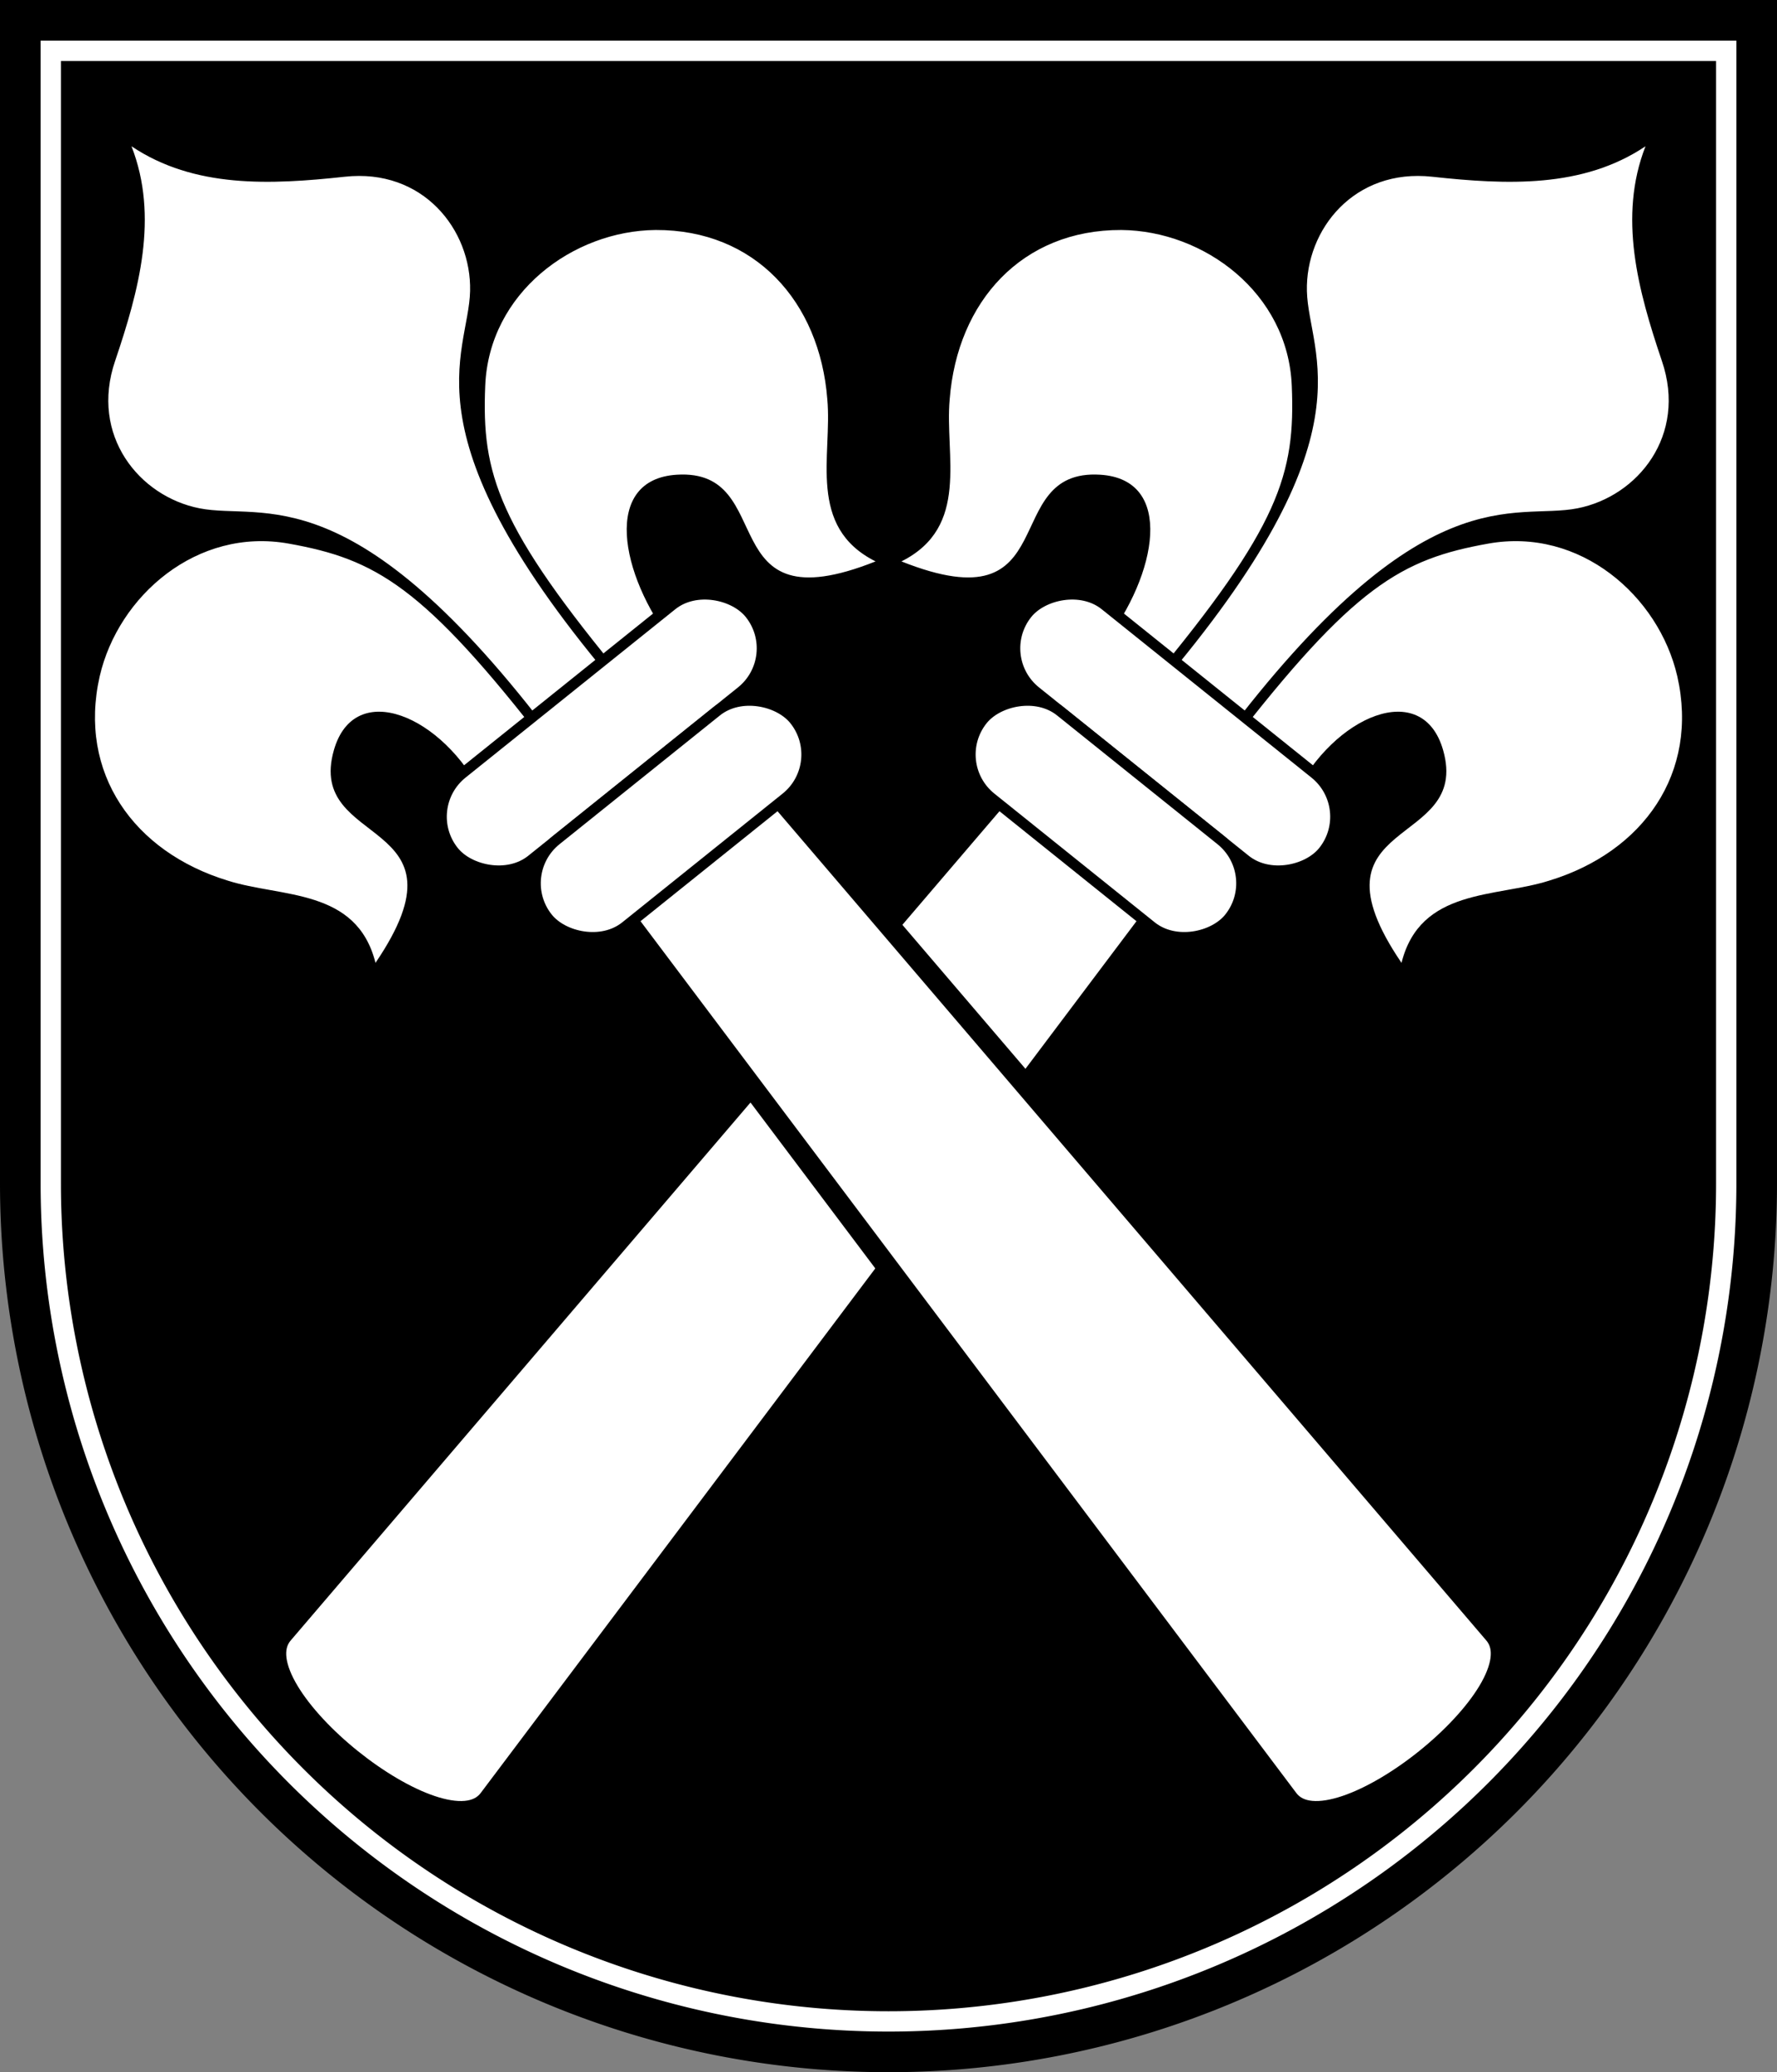
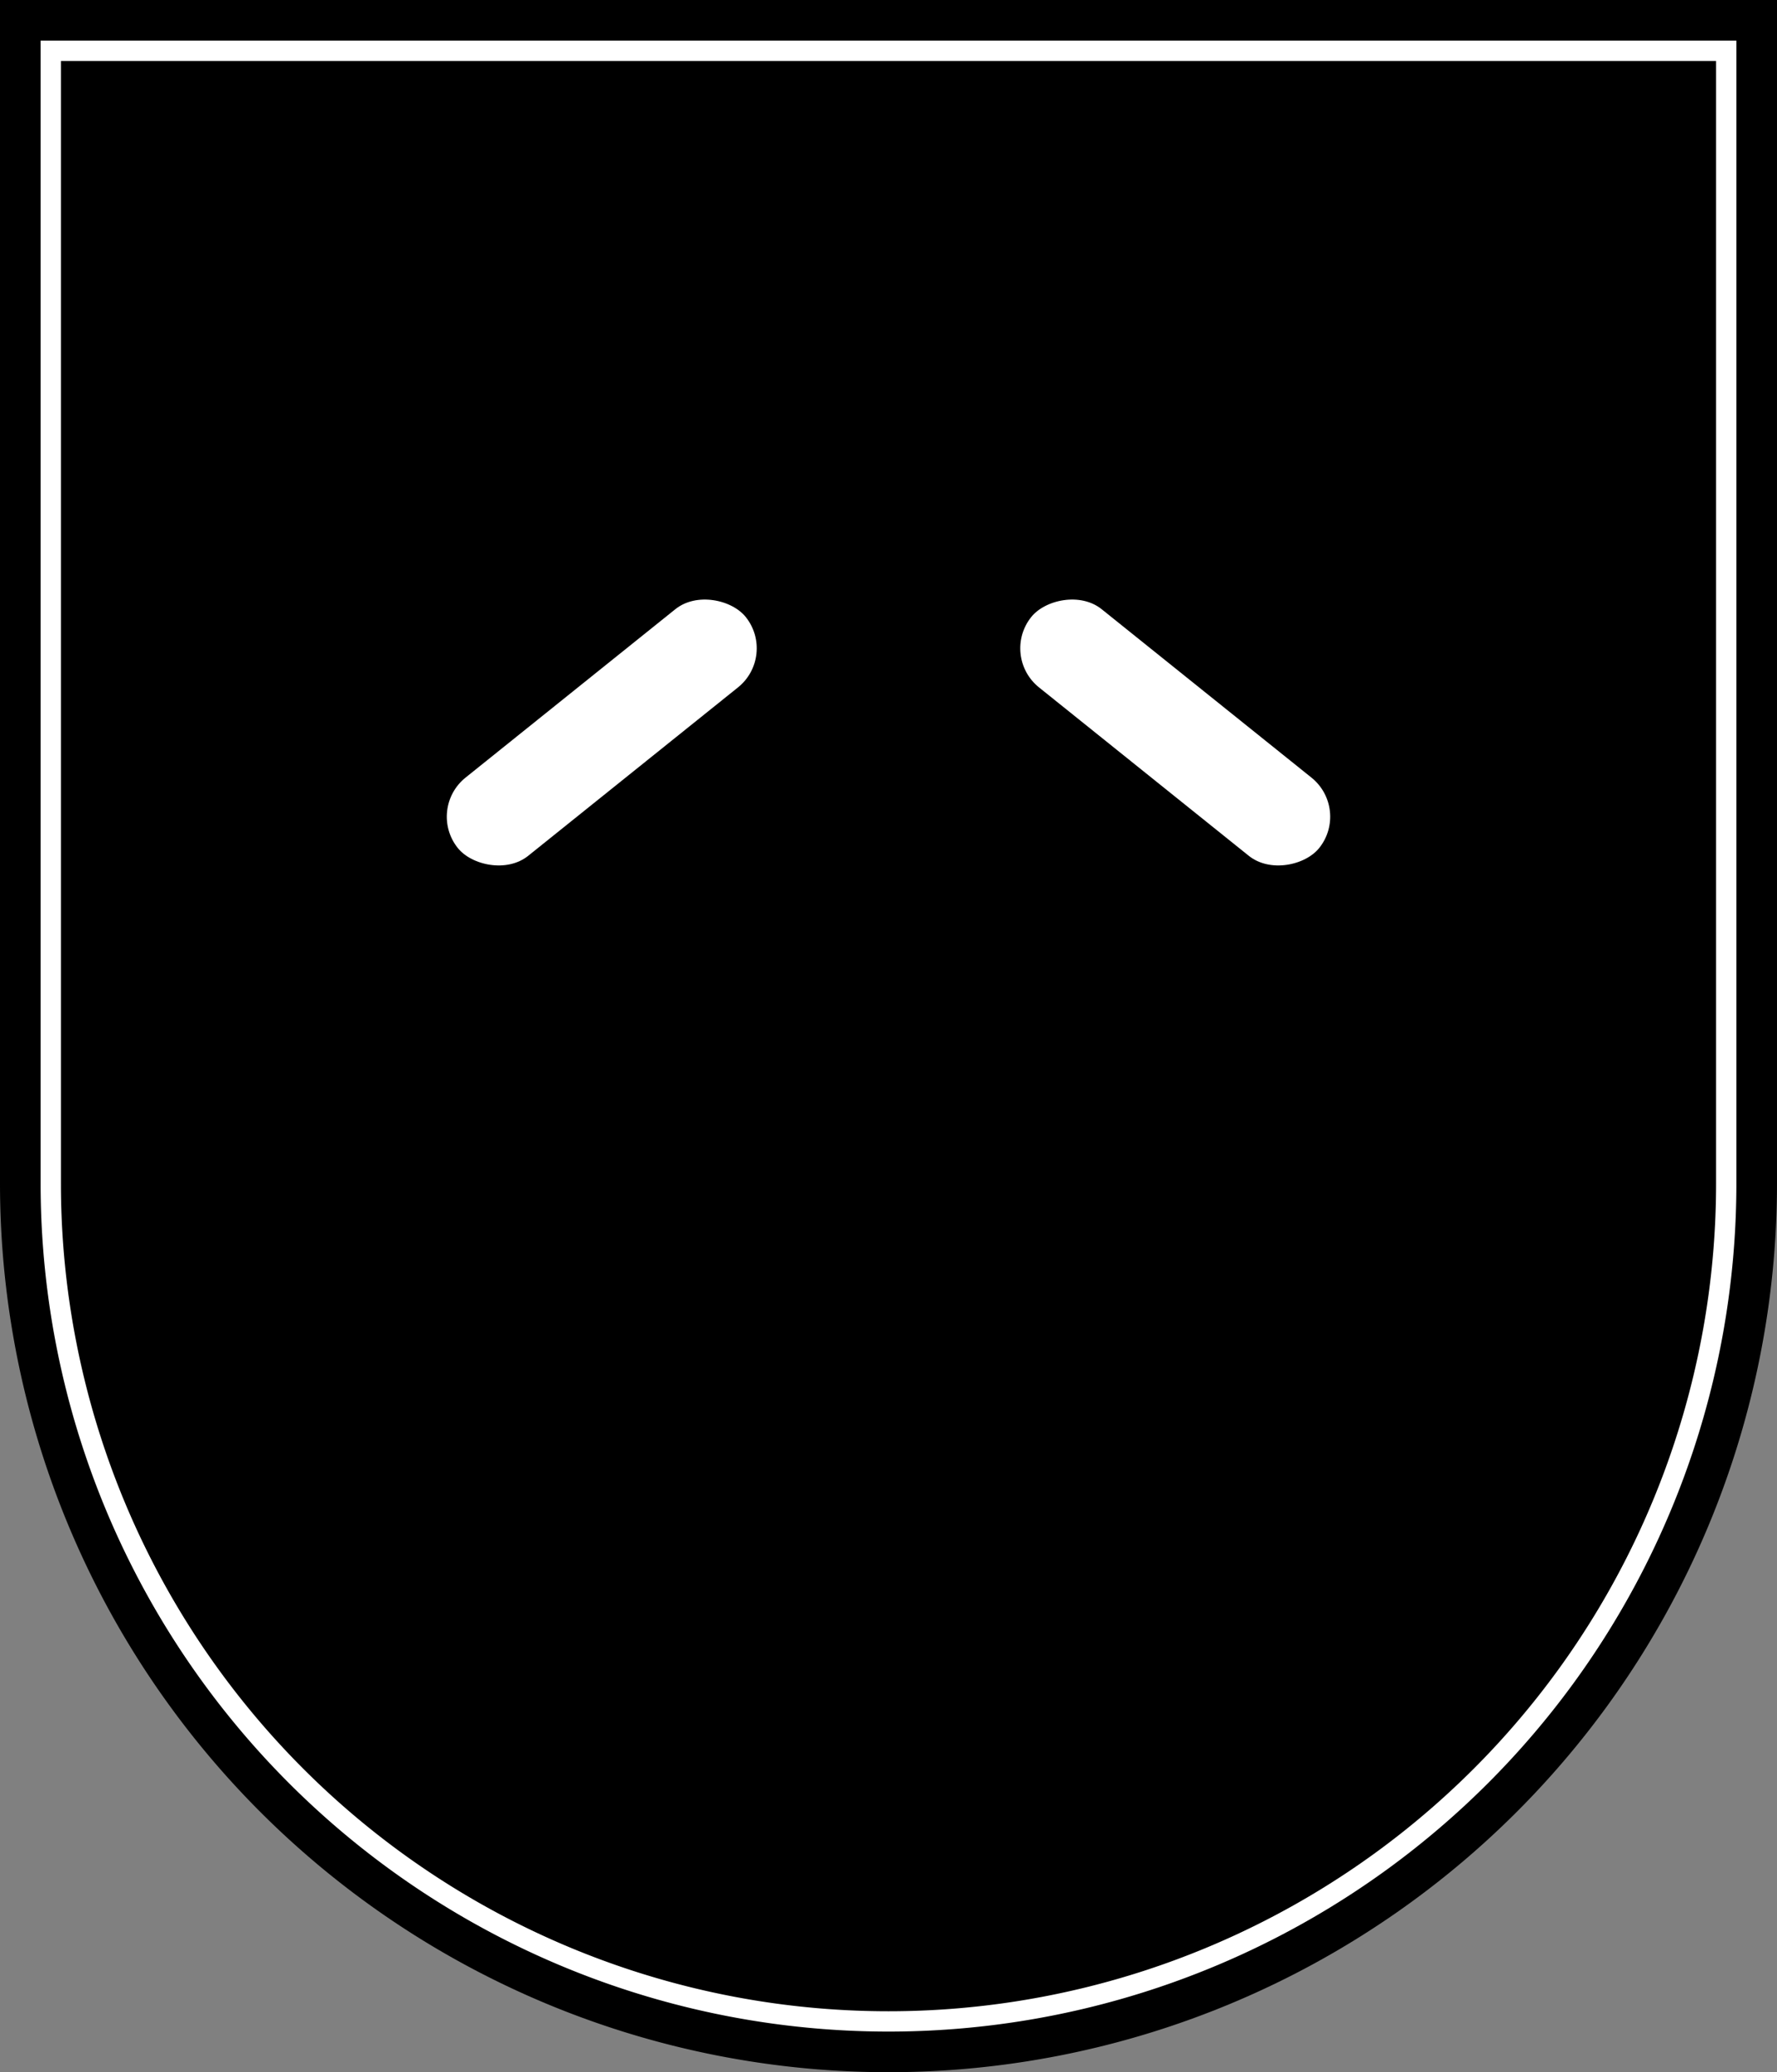
<svg xmlns="http://www.w3.org/2000/svg" xmlns:xlink="http://www.w3.org/1999/xlink" version="1.1" width="525" height="612" viewBox="0 0 3500 4080">
  <rect x="0" y="0" width="3500" height="4080" fill="#808080" stroke="none" />
  <title>Wappen von Zwingen</title>
  <desc>Wappen der Schweizer Gemeinde Zwingen, Kanton Baselland</desc>
  <path d="M 0,0 H 3500 V 2330 A 1750 1750 0 0 1 0,2330 z" />
  <path d="M 100,100 H 3400 V 2330 A 1650 1650 0 0 1 100,2330 z" stroke="white" stroke-width="40" fill="none" />
  <use xlink:href="#zepter" transform="matrix(-1,0,0,1,3500,0)" />
  <g id="zepter" transform="matrix(0.81,-0.65,0.65,0.81,259,288)">
-     <path d="M 0,0 C 43,137 160,222 279,298 405,378 404,527 329,616 250,710 58,745 78,1380 H 97 c -7,-384 32,-480 142,-606 116,-133 314,-125 437,-28 147,117 158,300 53,454 -59,89 -182,164 -121,297 -323,-99 -31,-251 -191,-364 -116,-82 -203,79 -206,245 H -251 C -214,1212 -301,1051 -417,1133 -577,1246 -285,1398 -608,1497 -547,1364 -670,1289 -729,1200 -834,1046 -823,863 -676,746 -553,649 -355,641 -239,774 -129,900 -90,996 -97,1380 h 19 C -58,745 -250,710 -329,616 -404,527 -405,378 -279,298 -160,222 -43,137 0,0" fill="white" />
-     <path d="M 175,1378 L 251,3817 c 4,139 -506,139 -502,0 L -175,1378" stroke="black" stroke-width="40" fill="white" />
    <rect x="-360" y="1320" width="720" height="210" ry="105" stroke="black" stroke-width="20" fill="white" />
-     <rect x="-300" y="1530" width="600" height="210" ry="105" stroke="black" stroke-width="20" fill="white" />
  </g>
</svg>